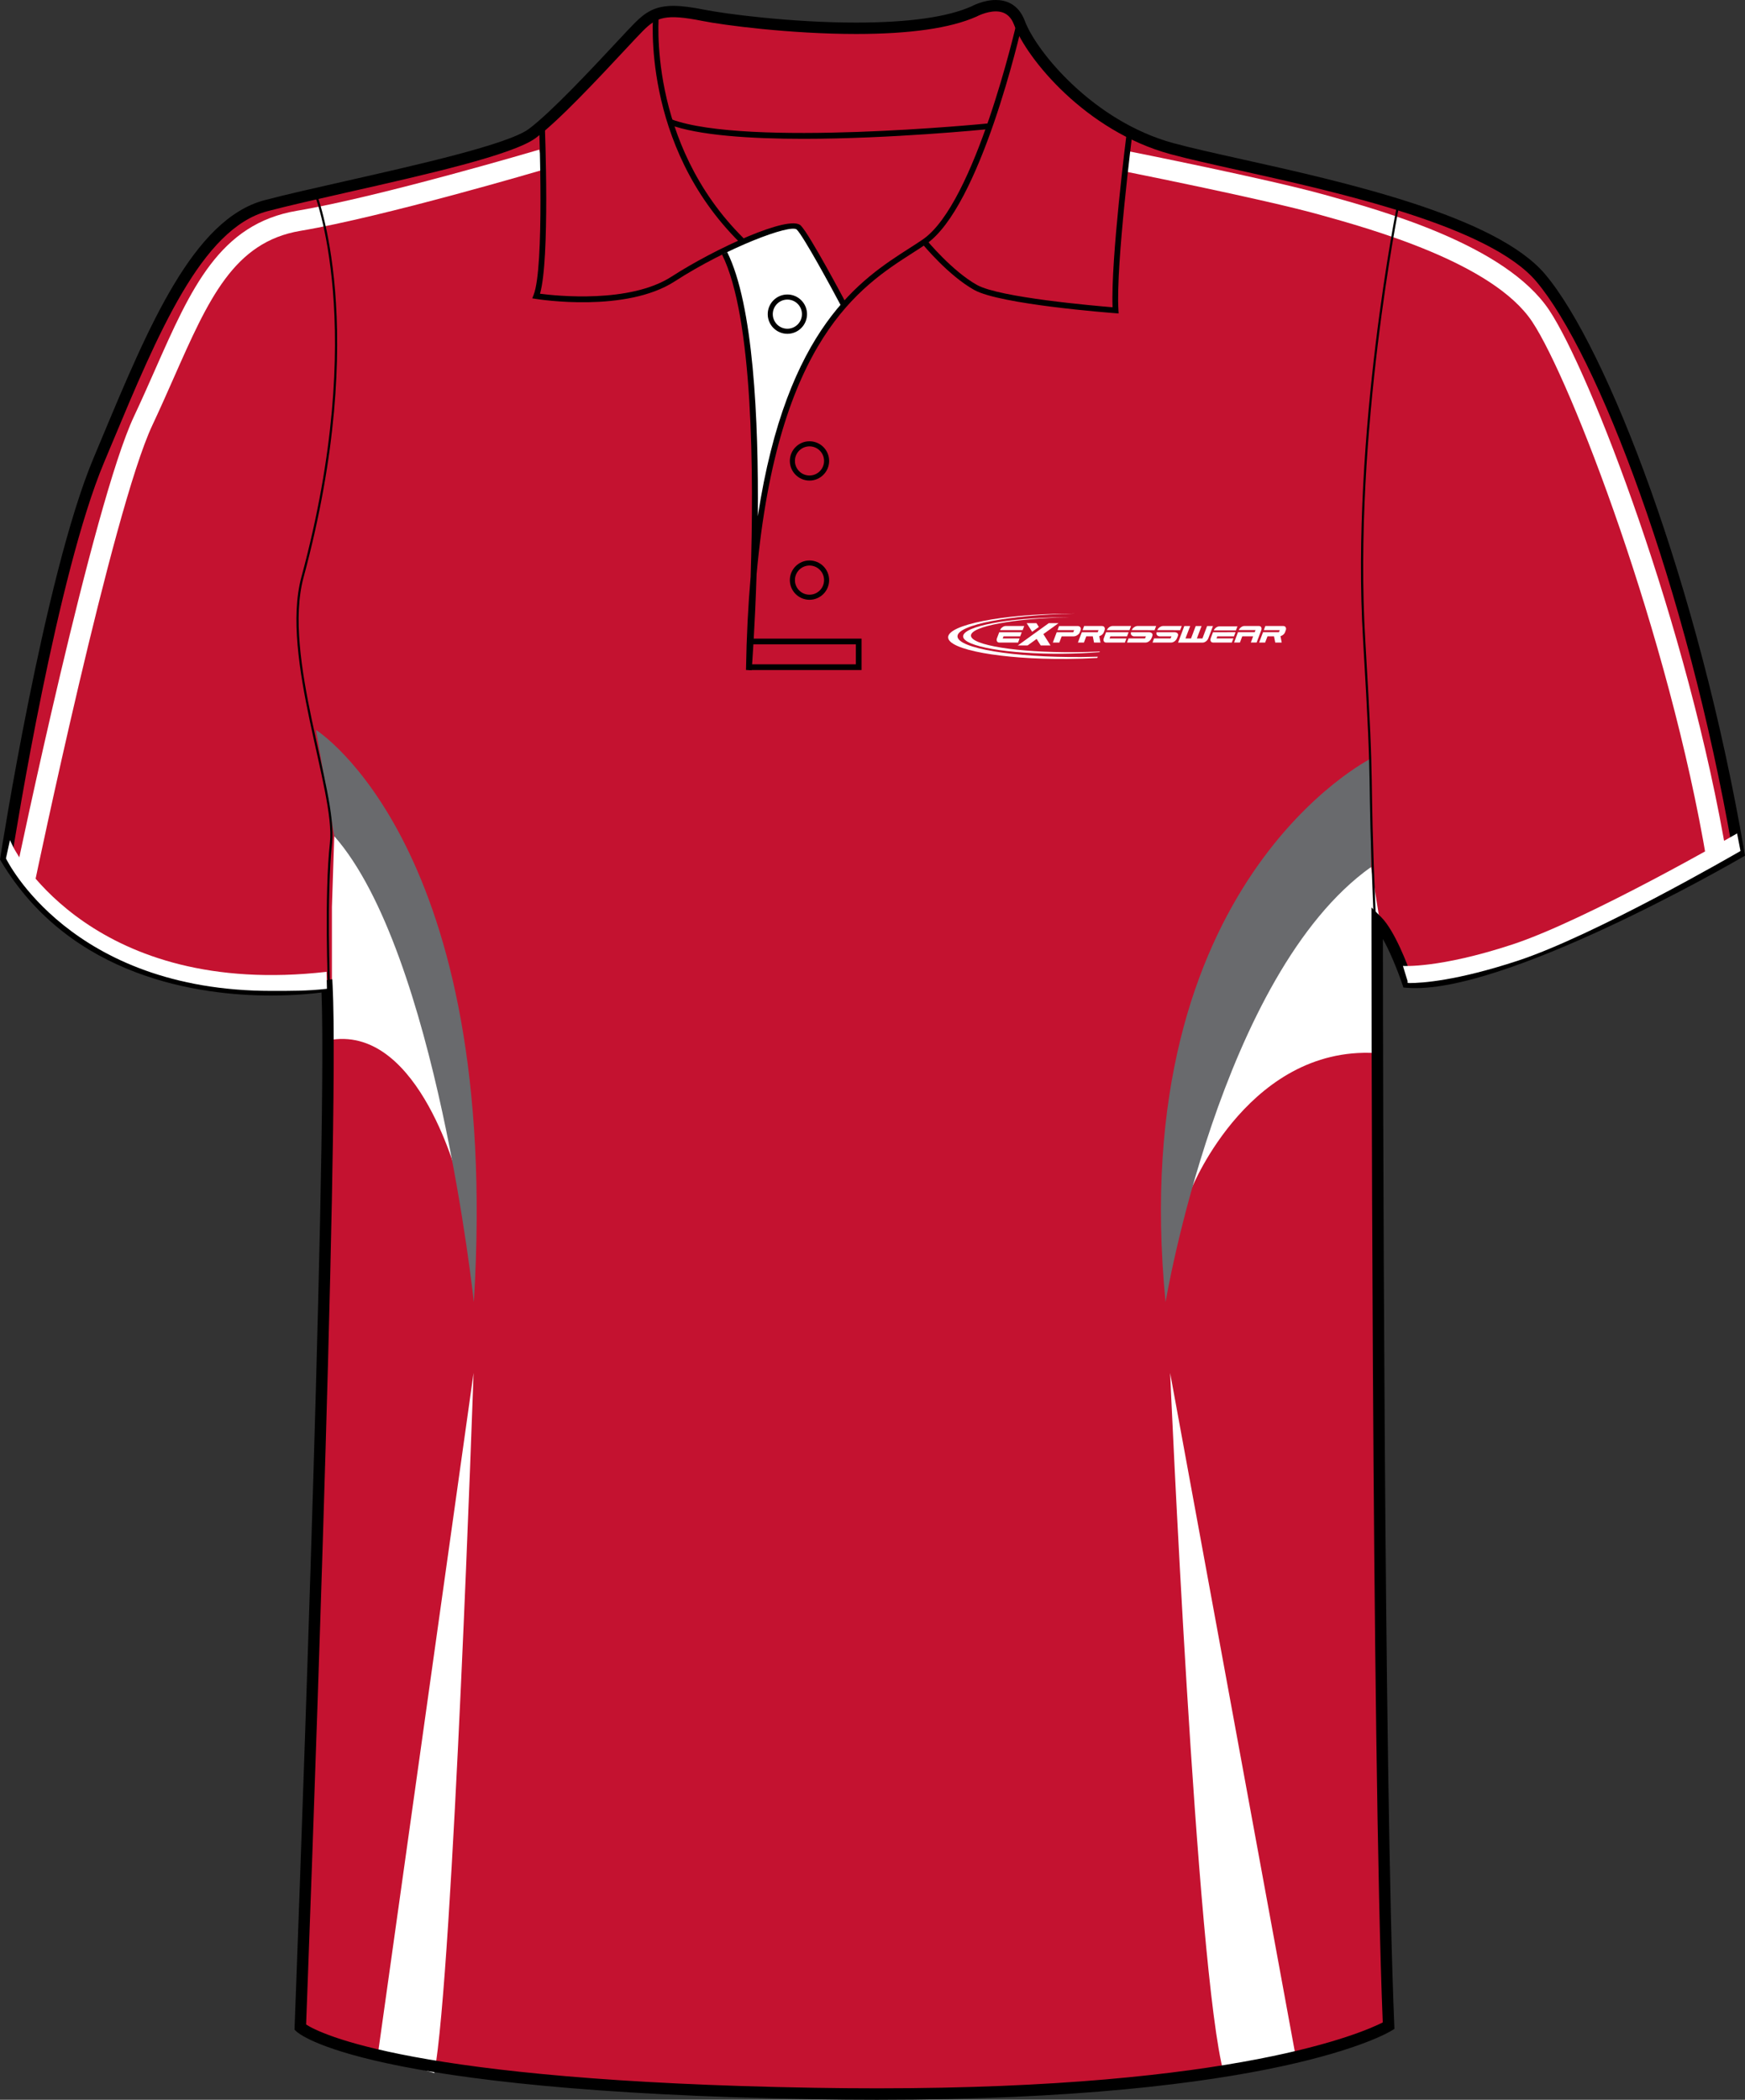
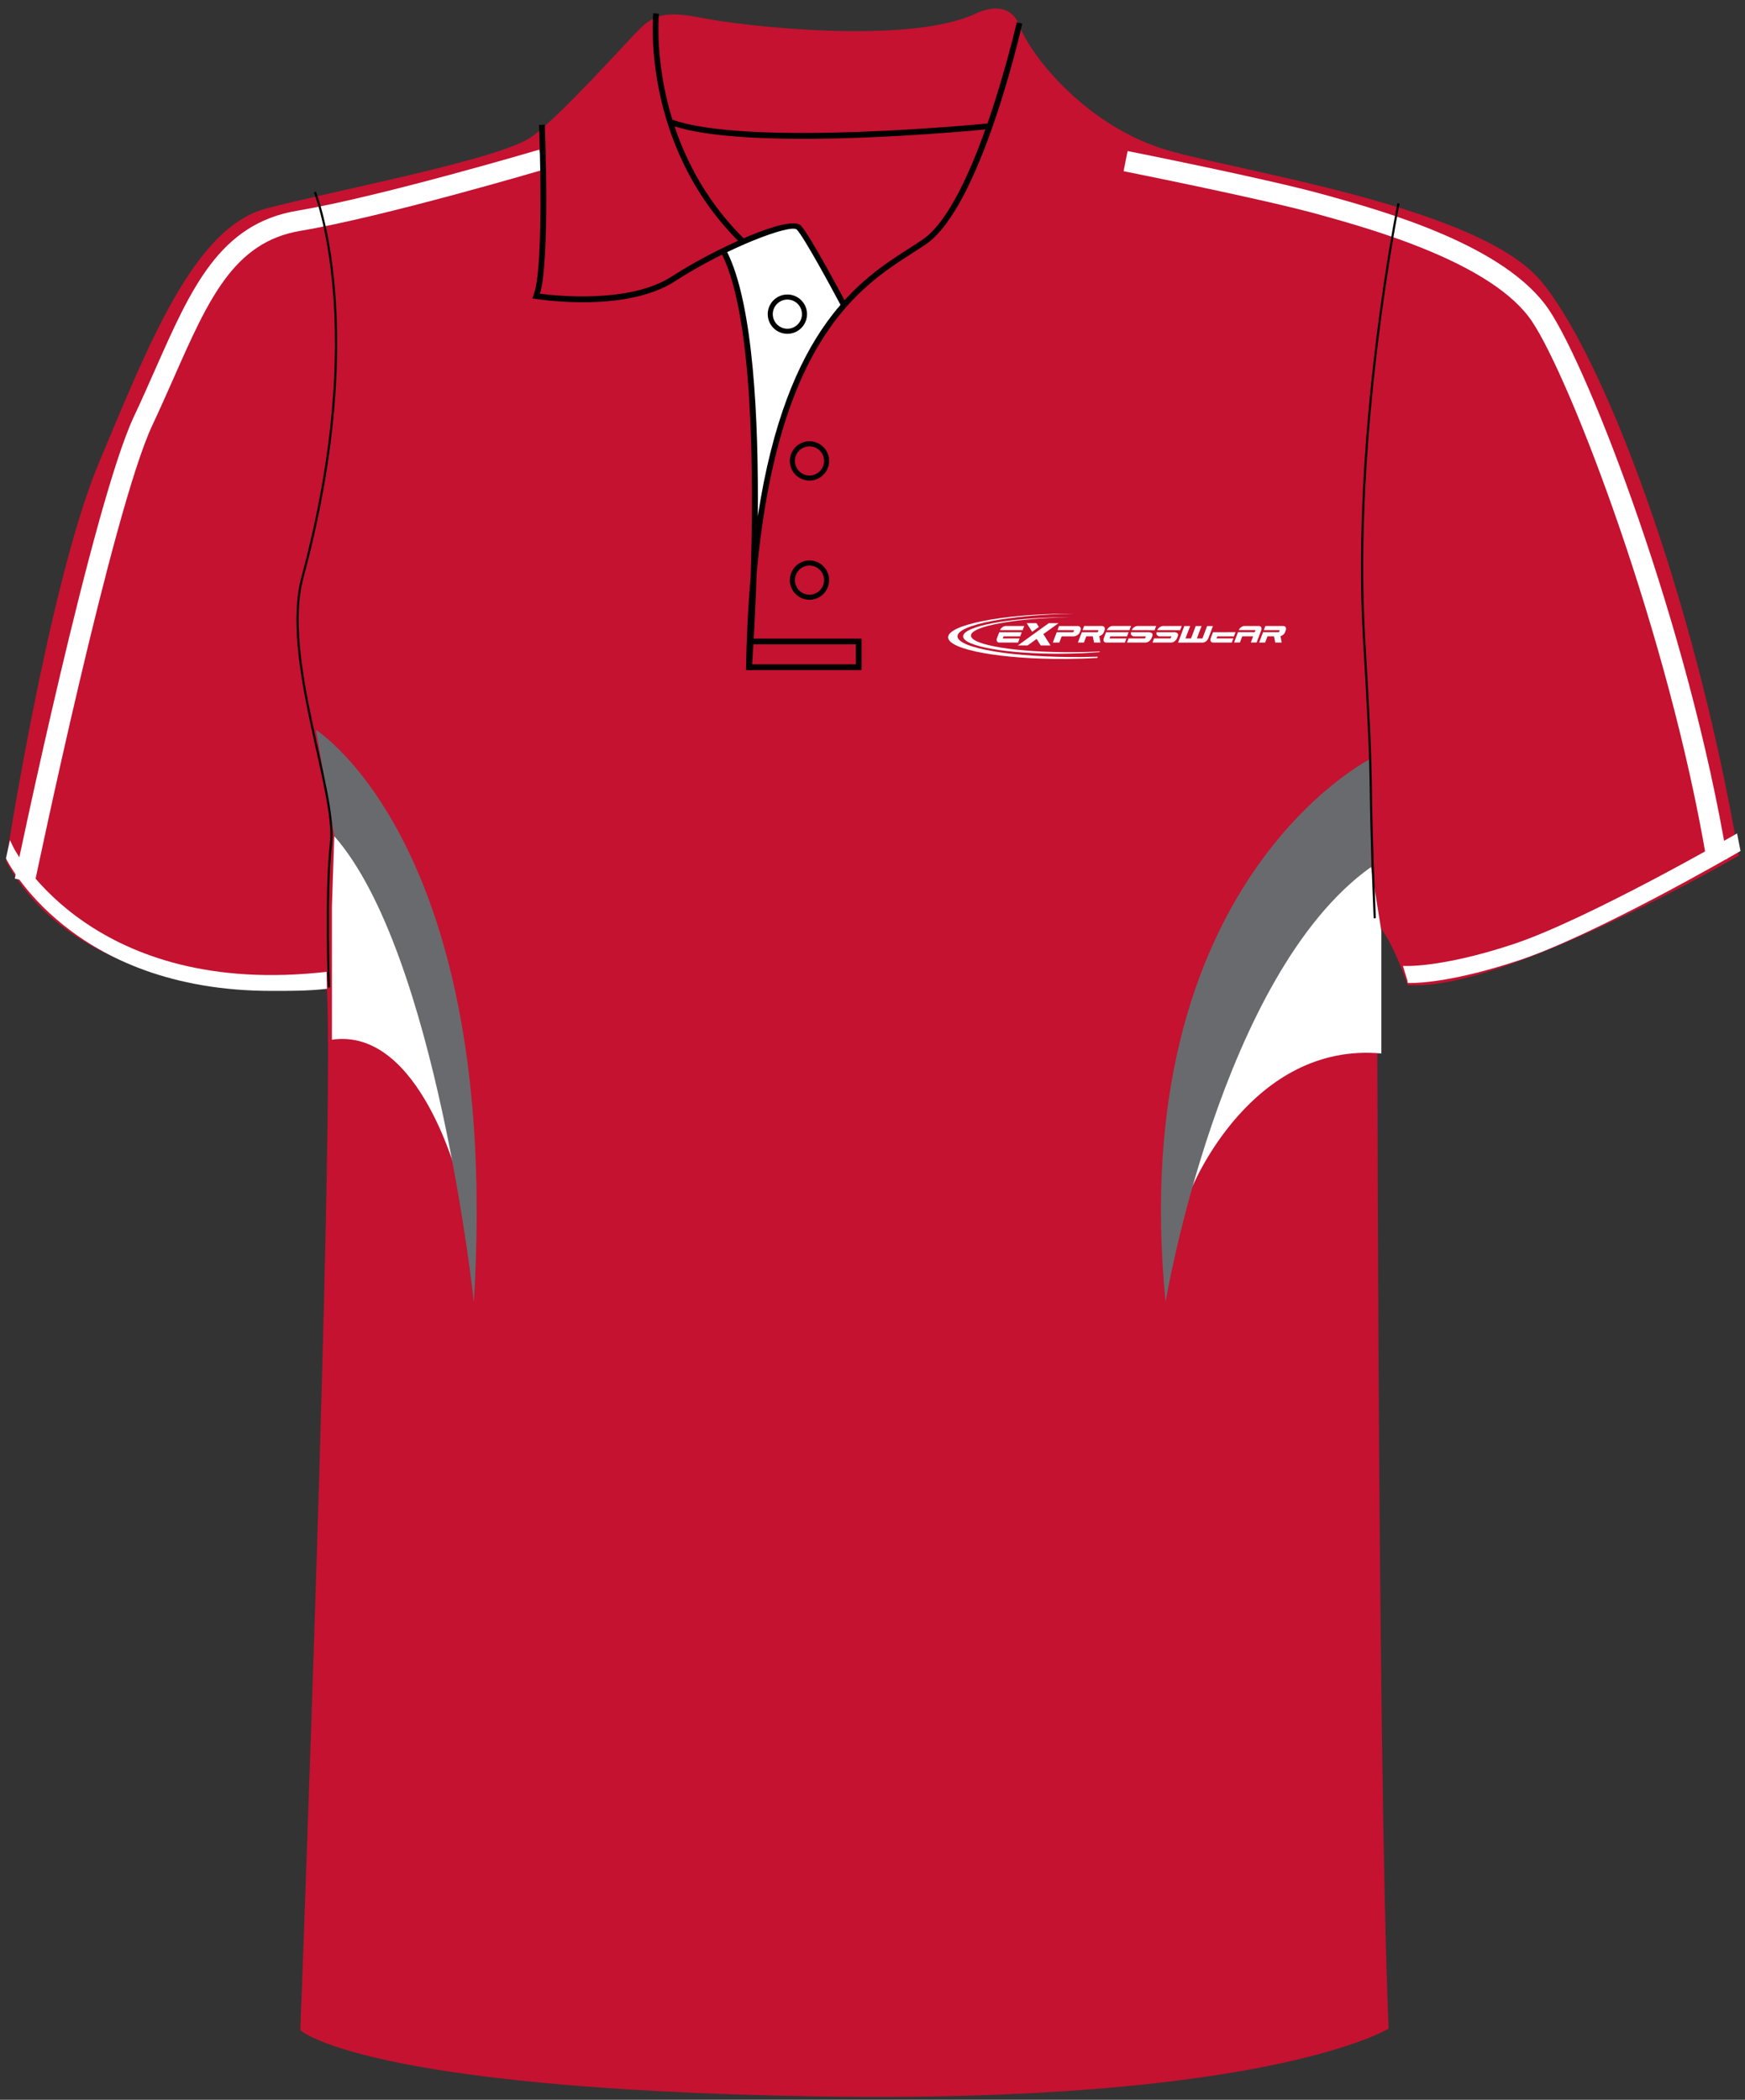
<svg xmlns="http://www.w3.org/2000/svg" version="1.1" id="Layer_1" x="0px" y="0px" width="664.972px" height="800.001px" viewBox="-0.312 -0.434 664.972 800.001" enable-background="new -0.312 -0.434 664.972 800.001" xml:space="preserve">
  <rect x="-0.312" y="-0.434" width="664.972" height="800.001" fill="#333333" stroke="none" />
  <g id="side" display="none">
</g>
  <g id="back" display="none">
</g>
  <g id="front">
    <path id="primary" fill="#C41230" d="M124.272,376.294c0,0-90.335,9.721-122.316-48.589c0,0,16.461-106.569,35.312-151.524   c18.854-44.954,36.251-89.911,63.808-97.159c27.553-7.25,89.907-18.85,101.507-27.55c11.602-8.702,34.801-34.804,40.602-40.603   c5.802-5.802,10.153-7.255,24.653-4.353c14.5,2.9,76.854,10.154,102.96-1.449c0,0,13.052-7.25,17.4,4.35   c4.352,11.602,26.103,39.153,58.002,47.853c31.9,8.702,117.453,21.752,140.658,49.302c23.205,27.554,58.01,117.463,75.408,218.969   c0,0-89.908,52.203-126.16,49.302c0,0-5.803-17.398-11.604-23.2c0,0,0,316.417,4.351,420.828c0,0-46.398,28.709-218.958,25.81   c-172.563-2.9-195.765-25.23-195.765-25.23S127.174,432.853,124.272,376.294z" />
    <g id="secondary">
      <path fill="#FFFFFF" d="M12.936,335.894l-7.601-1.579c1.211-5.825,29.845-143.023,45.388-176.051    c2.868-6.094,5.494-12.036,8.034-17.785c13.74-31.097,24.595-55.654,54.097-60.612c31.606-5.313,91.698-23.102,92.305-23.281    l2.208,7.442c-0.607,0.182-61.147,18.102-93.222,23.493c-25.38,4.268-34.989,26.005-48.286,56.097    c-2.556,5.787-5.204,11.771-8.106,17.949C42.588,193.774,13.227,334.476,12.936,335.894z" />
      <path fill="#FFFFFF" d="M650.166,328.131c-14.396-86.374-51.849-183.865-66.628-206.04    c-14.948-22.419-61.475-35.316-81.336-40.827c-21.331-5.912-73.816-16.365-74.345-16.468l1.524-7.683    c2.165,0.431,53.305,10.61,74.908,16.604c22.466,6.227,69.197,19.185,85.763,44.027c15.504,23.259,53.039,120.311,67.834,209.094    L650.166,328.131z" />
      <path fill="#FFFFFF" d="M522.178,329.88c0,0-54.502,24.54-68.209,122.062c0,0,22.519-55.537,72.125-51.002v-46.666L522.178,329.88    z" />
-       <path fill="#FFFFFF" d="M493.457,783.126L445.59,522.653c0,0,10.01,229.104,20.454,266.748L493.457,783.126z" />
      <path fill="#FFFFFF" d="M127.061,318.131c0,0,38.124,25.937,47.438,131.649c0,0-14.633-59.003-48.325-54.085v-50.586    L127.061,318.131z" />
-       <path fill="#FFFFFF" d="M143.596,782.872l36.554-260.221c0,0-7.871,229.104-14.965,266.748L143.596,782.872z" />
      <path fill="#FFFFFF" d="M275.229,95.117c0,0,6.093,12.402,8.485,30.678c2.396,18.276,3.264,35.465,3.479,75.5l2.61-7.18    c0,0,7.616-53.74,31.768-78.327l-15.881-27.415c0,0-0.218-3.48-6.093-2.175C293.726,87.502,280.233,91.418,275.229,95.117z" />
    </g>
    <g id="tertiary">
      <path fill="#696A6D" d="M522.178,288.542c0,0-93.993,46.871-78.327,207.13c0,0,20.887-124.971,78.327-165.792V288.542z" />
      <path fill="#696A6D" d="M120.098,277.664c0,0,70.804,44.28,60.16,218.011c0,0-14.188-133.289-53.197-177.542L120.098,277.664z" />
    </g>
    <path d="M305.789,52.453c-20.313,0-39.932-1.293-51.022-5.4l0.755-2.038c28.798,10.662,119.859,1.663,120.78,1.569l0.219,2.164   C374.179,48.979,339.07,52.453,305.789,52.453z" />
-     <path d="M333.923,799.567c-7.833,0-15.932-0.07-24.072-0.207c-171.449-2.884-196.264-24.9-197.237-25.838l-0.702-0.677l0.038-0.975   c0.128-3.354,12.672-331.775,10.26-394.163c-3.438,0.45-10.288,1.157-19.278,1.157c-26.987,0-76.237-6.644-102.84-51.132   l-0.403-0.675l0.12-0.774c0.163-1.071,16.722-107.351,35.456-152.033l2.986-7.138c18.068-43.273,35.138-84.145,62.271-91.282   c8.051-2.121,19.123-4.623,30.846-7.271c27.646-6.251,62.06-14.026,69.909-19.916c8.548-6.413,23.957-22.925,33.163-32.788   c3.2-3.429,5.729-6.139,7.203-7.613c4.08-4.081,7.784-6.442,14.648-6.442c3.077,0,6.882,0.476,11.971,1.494   c7.626,1.525,32.733,4.873,57.656,4.873c19.973,0,34.771-2.077,43.992-6.176c0.012-0.016,4.402-2.426,9.236-2.426   c3.689,0,8.605,1.387,11.084,7.997c4.39,11.703,26.141,38.227,56.535,46.52c6.684,1.821,15.716,3.832,26.173,6.158   c38.545,8.576,96.793,21.54,115.579,43.84c23.561,27.976,58.389,117.917,75.887,220.001l0.256,1.487l-1.309,0.76   c-3.598,2.091-91.06,52.503-127.426,49.591l-1.437-0.113l-0.455-1.365c-0.043-0.131-3.387-10.065-7.362-17.106   c0.034,46.578,0.396,319.252,4.344,413.953l0.055,1.271l-1.082,0.668C528.252,774.3,485.655,799.567,333.923,799.567z    M116.338,770.892c5.063,3.283,40.021,21.537,193.589,24.115c8.116,0.14,16.188,0.207,23.996,0.207   c137.213,0,185.169-21.268,192.694-25.104c-4.248-104.625-4.297-416.408-4.297-419.561v-5.25l3.713,3.71   c5.162,5.162,10.105,18.302,11.648,22.651c33.656,1.22,111.145-42.069,122.178-48.349c-17.457-100.73-51.598-189.037-74.67-216.434   c-17.834-21.174-75.223-33.944-113.193-42.396c-10.514-2.34-19.596-4.36-26.373-6.209c-32.292-8.809-54.666-36.383-59.469-49.188   c-1.306-3.482-3.598-5.175-7.01-5.175c-3.661,0-7.264,1.945-7.299,1.964c-9.952,4.434-25.348,6.637-45.932,6.637   c-25.247,0-50.752-3.404-58.512-4.955c-14.134-2.825-17.501-1.428-22.688,3.757c-1.42,1.421-3.927,4.107-7.099,7.506   c-9.905,10.613-24.877,26.655-33.732,33.301c-8.598,6.448-42.05,14.01-71.563,20.678c-11.685,2.642-22.723,5.136-30.696,7.235   c-25.054,6.592-41.721,46.5-59.365,88.752l-2.988,7.146C21.583,218.119,5.768,316.402,4.225,326.167   C29.821,368.213,77,374.51,102.927,374.51c12.463,0,20.889-1.438,20.973-1.451l2.417-0.42l0.125,2.451   C129.237,429.463,117.169,749.06,116.338,770.892z" />
    <path d="M320.177,116.08c-3.813-7.201-14.277-26.456-16.86-29.038c-2.265-2.256-26.554,6.817-46.496,19.72   c-18.622,12.053-51.572,6.911-52.966,6.687l-1.344-0.217l0.505-1.261c4.215-10.538,2.118-64.266,2.1-64.809l2.173-0.085   c0.087,2.15,1.994,51.127-1.815,64.403c6.28,0.819,34.245,3.757,50.168-6.544c16.396-10.607,44.916-23.73,49.212-19.431   c3.341,3.341,16.679,28.488,17.244,29.559L320.177,116.08z" />
    <path d="M281.569,91.939C243.85,54.616,248.573,5.086,248.625,4.591l2.162,0.227c-0.05,0.485-4.646,49.007,32.31,85.574   L281.569,91.939z" />
    <path d="M286.138,254.93l-2.173-0.102c0.215-12.894,0.824-24.682,1.771-35.492c1.258-38.903,0.994-98.998-10.901-122.789   l1.944-0.975c10.019,20.04,12.018,63.979,11.691,100.677c11.025-72.156,39.406-90.348,57.735-102.092   c1.823-1.166,3.536-2.265,5.111-3.344c20.071-13.736,35.655-82.037,35.813-82.727l2.124,0.479   c-0.643,2.845-15.93,69.827-36.706,84.042c-1.592,1.089-3.324,2.2-5.166,3.378c-19.718,12.634-51.251,32.833-59.372,122.31   C287.357,238.472,286.265,253.232,286.138,254.93z" />
-     <path d="M425.967,118.991l-1.244-0.094c-1.787-0.133-43.854-3.345-53.737-8.832c-9.855-5.479-19.483-17.17-19.891-17.666   l1.686-1.376c0.097,0.117,9.773,11.866,19.263,17.138c8.562,4.757,44.482,7.888,51.615,8.471   c-0.73-18.311,5.25-65.432,5.509-67.475l2.156,0.274c-0.063,0.51-6.5,51.214-5.433,68.312L425.967,118.991z" />
    <path fill="none" stroke="#000000" stroke-width="1.666" stroke-miterlimit="10" d="M275.806,96.059" />
    <polygon points="328.012,254.846 285.026,254.846 285.026,252.67 325.838,252.67 325.838,245.058 285.595,245.058 285.595,242.883    328.012,242.883  " />
    <path d="M308.162,228.08c-4.125,0-7.485-3.359-7.485-7.487c0-4.131,3.36-7.491,7.485-7.491c4.128,0,7.488,3.36,7.488,7.491   C315.648,224.722,312.29,228.08,308.162,228.08z M308.162,215.036c-3.063,0-5.554,2.493-5.554,5.557   c0,3.063,2.49,5.553,5.554,5.553c3.064,0,5.557-2.491,5.557-5.553C313.719,217.529,311.227,215.036,308.162,215.036z" />
    <path d="M308.162,182.667c-4.125,0-7.485-3.36-7.485-7.491c0-4.128,3.36-7.488,7.485-7.488c4.128,0,7.488,3.36,7.488,7.488   C315.648,179.308,312.29,182.667,308.162,182.667z M308.162,169.624c-3.063,0-5.554,2.491-5.554,5.553   c0,3.065,2.49,5.557,5.554,5.557c3.064,0,5.557-2.494,5.557-5.557C313.719,172.116,311.227,169.624,308.162,169.624z" />
    <path d="M299.736,126.748c-4.132,0-7.488-3.36-7.488-7.491c0-4.128,3.36-7.488,7.488-7.488s7.487,3.36,7.487,7.488   C307.221,123.388,303.864,126.748,299.736,126.748z M299.736,113.705c-3.063,0-5.557,2.49-5.557,5.553   c0,3.064,2.493,5.556,5.557,5.556c3.063,0,5.554-2.493,5.554-5.556S302.798,113.705,299.736,113.705z" />
    <g id="secondary_1_">
      <path fill="#FFFFFF" d="M536.811,374.107c-1.313,0-0.59-0.648-0.707-0.658l-1.797-5.875c0.106,0.011,13.795,0.997,41.68-8.158    c28.508-9.36,85.094-41.994,85.656-42.318l1.305,6.692c-2.324,1.34-55.778,32.26-84.924,41.829    C554.84,373.232,541.651,374.107,536.811,374.107z" />
      <path fill="#FFFFFF" d="M4.856,322.517c1.246,2.404,30.845,57.407,119.274,47.311l0.142,6.468    c-7.539,0.861-14.323,0.804-21.081,0.804c-76.714,0-100.949-49.919-101.235-50.479l1.521-6.964" />
    </g>
    <path fill="none" stroke="#000000" stroke-width="0.833" stroke-miterlimit="10" d="M119.663,72.707   c0,0,21.031,51.448-4.71,146.793c-8.181,30.305,13.052,81.569,10.877,101.146c-2.176,19.577-0.772,55.104-0.772,55.104" />
    <path fill="none" stroke="#000000" stroke-width="0.833" stroke-miterlimit="10" d="M523.569,349.4   c-2.723-64.294-0.096-40.26-4.031-105.975c-4.719-78.669,13.084-166.369,13.084-166.369" />
    <g>
      <path fill="#FFFFFF" d="M403.07,236.988h-3.723l-11.795,8.488h3.725l3.439-2.478l1.563,2.478h3.727l-2.73-4.32L403.07,236.988    L403.07,236.988z M390.927,236.988h3.723l0.913,1.438l-2.556,1.852L390.927,236.988L390.927,236.988z" />
      <g>
-         <path fill="#FFFFFF" d="M470.66,239.75l0.581-1.532h-6.926c-0.413,0-0.831,0.159-1.252,0.473     c-0.388,0.295-0.668,0.65-0.839,1.063C465.036,239.752,467.846,239.75,470.66,239.75L470.66,239.75z" />
        <g>
          <path fill="#FFFFFF" d="M457.998,244.392c0.411,0,0.838-0.162,1.266-0.481c0.421-0.324,0.722-0.714,0.891-1.173l1.755-4.644      h-2.23l-1.782,4.735h-2.121l1.79-4.735h-2.231l-1.784,4.735h-2.116l1.787-4.735h-2.231l-2.37,6.298H457.998L457.998,244.392z" />
          <path fill="#FFFFFF" d="M485.177,241.998l0.477,2.385h2.458l-0.464-2.444c0.701-0.175,1.445-0.75,1.725-1.47l0.271-0.739      c0.179-0.451,0.171-0.843-0.027-1.172c-0.171-0.324-0.48-0.483-0.934-0.483h-6.803l-0.589,1.577h6.071l-0.304,0.784      c-1.18,0-4.579,0-6.064,0l-1.482,3.937h2.289l0.899-2.376L485.177,241.998L485.177,241.998z" />
          <path fill="#FFFFFF" d="M463.26,242.807l0.301-0.79h6.353l0.6-1.585c-2.873,0-5.725,0.011-8.585,0.011l-0.856,2.276      c-0.171,0.462-0.166,0.853,0.011,1.172c0.172,0.324,0.476,0.483,0.91,0.483h7.11l0.589-1.567H463.26L463.26,242.807z" />
          <path fill="#FFFFFF" d="M473.075,242.011l-0.884,2.36h-2.223l1.479-3.934h3.535h2.833l0.316-0.8h-6.386      c0.175-0.421,0.461-0.784,0.858-1.084c0.429-0.321,0.854-0.482,1.277-0.482h5.518c0.427,0,0.726,0.161,0.902,0.482      c0.171,0.316,0.176,0.685,0.024,1.104l-1.771,4.713h-2.211l0.88-2.36L473.075,242.011L473.075,242.011z" />
        </g>
      </g>
      <g>
-         <path fill="#FFFFFF" d="M381.796,242.813l0.299-0.791h6.355l0.598-1.582c-2.871,0-5.723,0.008-8.585,0.008l-0.854,2.277     c-0.173,0.461-0.163,0.853,0.012,1.174c0.174,0.321,0.475,0.483,0.909,0.483h7.111l0.588-1.569H381.796L381.796,242.813z      M389.396,239.648l0.587-1.57h-7.078c-0.426,0-0.849,0.162-1.275,0.486c-0.4,0.301-0.688,0.663-0.856,1.086     C383.636,239.65,386.515,239.648,389.396,239.648L389.396,239.648z" />
+         <path fill="#FFFFFF" d="M381.796,242.813l0.299-0.791h6.355l0.598-1.582c-2.871,0-5.723,0.008-8.585,0.008l-0.854,2.277     c-0.173,0.461-0.163,0.853,0.012,1.174c0.174,0.321,0.475,0.483,0.909,0.483h7.111l0.588-1.569H381.796L381.796,242.813z      M389.396,239.648l0.587-1.57h-7.078c-0.426,0-0.849,0.162-1.275,0.486c-0.4,0.301-0.688,0.663-0.856,1.086     C383.636,239.65,386.515,239.648,389.396,239.648L389.396,239.648" />
        <path fill="#FFFFFF" d="M405.503,242.017h1.423h1.923c0.479,0,0.942-0.164,1.402-0.485c0.469-0.329,0.749-0.609,0.923-1.054     l0.282-0.752c0.163-0.446,0.139-0.832-0.081-1.161c-0.21-0.324-0.558-0.486-1.04-0.486h-7.073l-0.591,1.567h6.333l-0.321,0.805     c-1.129,0-4.638,0-6.314,0l-1.478,3.929h2.48l0.888-2.365h1.244V242.017L405.503,242.017z" />
        <path fill="#FFFFFF" d="M416.122,242.004l0.473,2.384h2.46l-0.464-2.443c0.706-0.175,1.447-0.748,1.724-1.47l0.278-0.738     c0.173-0.455,0.165-0.847-0.033-1.173c-0.166-0.324-0.481-0.486-0.937-0.486h-6.798l-0.598,1.577h6.078L418,240.439     c-1.179,0-4.582,0-6.065,0l-1.485,3.937h2.294l0.896-2.373L416.122,242.004L416.122,242.004L416.122,242.004z" />
        <path fill="#FFFFFF" d="M422.508,242.813l0.298-0.791h6.358l0.598-1.582c-2.869,0-5.723,0.008-8.585,0.008l-0.854,2.277     c-0.169,0.461-0.166,0.853,0.014,1.174c0.168,0.321,0.475,0.483,0.909,0.483h7.11l0.589-1.569H422.508L422.508,242.813z      M430.104,239.648l0.594-1.57h-7.082c-0.429,0-0.854,0.162-1.281,0.486c-0.396,0.301-0.686,0.663-0.856,1.086     C424.35,239.65,427.231,239.648,430.104,239.648L430.104,239.648z" />
        <path fill="#FFFFFF" d="M436.372,242.017h-4.599c-0.238,0-0.434-0.109-0.604-0.206c-0.165-0.103-0.297-0.22-0.395-0.366     c-0.089-0.143-0.14-0.313-0.151-0.504c-0.012-0.154,0.021-0.318,0.067-0.498c2.317,0,4.632,0,6.943,0     c0.244,0,0.456,0.077,0.637,0.154c0.185,0.075,0.329,0.175,0.435,0.3c0.104,0.124,0.166,0.276,0.185,0.453     c0.02,0.179-0.016,0.38-0.103,0.602l-0.264,0.669c-0.176,0.448-0.51,0.949-0.961,1.278c-0.449,0.321-0.91,0.483-1.372,0.483     h-7.037l0.579-1.575h6.29L436.372,242.017L436.372,242.017z M430.954,239.654c0.154-0.42,0.465-0.783,0.883-1.089     c0.45-0.332,0.906-0.493,1.368-0.493h7.056l-0.591,1.584C436.758,239.656,433.86,239.654,430.954,239.654L430.954,239.654z" />
        <path fill="#FFFFFF" d="M446.106,242.017h-4.6c-0.232,0-0.435-0.109-0.604-0.206c-0.162-0.103-0.293-0.22-0.388-0.366     c-0.089-0.143-0.144-0.313-0.158-0.504c-0.01-0.154,0.023-0.318,0.069-0.498c2.319,0,4.633,0,6.95,0     c0.236,0,0.447,0.077,0.632,0.154c0.182,0.075,0.329,0.175,0.434,0.3c0.104,0.124,0.163,0.276,0.184,0.453     c0.02,0.179-0.018,0.38-0.102,0.602l-0.266,0.669c-0.173,0.448-0.507,0.949-0.964,1.278c-0.446,0.321-0.905,0.483-1.366,0.483     h-7.037l0.576-1.575h6.29L446.106,242.017L446.106,242.017z M440.686,239.654c0.161-0.42,0.467-0.783,0.889-1.089     c0.45-0.332,0.906-0.493,1.365-0.493h7.059l-0.591,1.584C446.494,239.656,443.595,239.654,440.686,239.654L440.686,239.654z" />
      </g>
      <path fill="#FFFFFF" d="M404.618,234.763c0.763-0.005,1.523-0.008,2.275-0.005c-20.709,0.384-37.203,3.428-37.203,6.961    c0,3.669,17.809,6.512,39.642,6.332c3.26-0.029,6.426-0.124,9.463-0.271l-0.098,0.239c-4.354,0.358-9.104,0.575-14.079,0.616    c-20.884,0.176-37.915-2.799-37.915-6.618C366.701,238.194,383.735,234.938,404.618,234.763L404.618,234.763z" />
      <path fill="#FFFFFF" d="M406.344,233.365c0.915-0.008,1.819-0.012,2.729-0.005c-24.774,0.469-44.516,4.245-44.516,8.638    c0,4.564,21.303,8.107,47.43,7.891c2.04-0.018,4.055-0.055,6.03-0.117l-0.185,0.465c-3.672,0.215-7.521,0.345-11.485,0.379    c-24.981,0.209-45.362-3.497-45.362-8.246C360.984,237.621,381.359,233.574,406.344,233.365L406.344,233.365z" />
    </g>
  </g>
</svg>